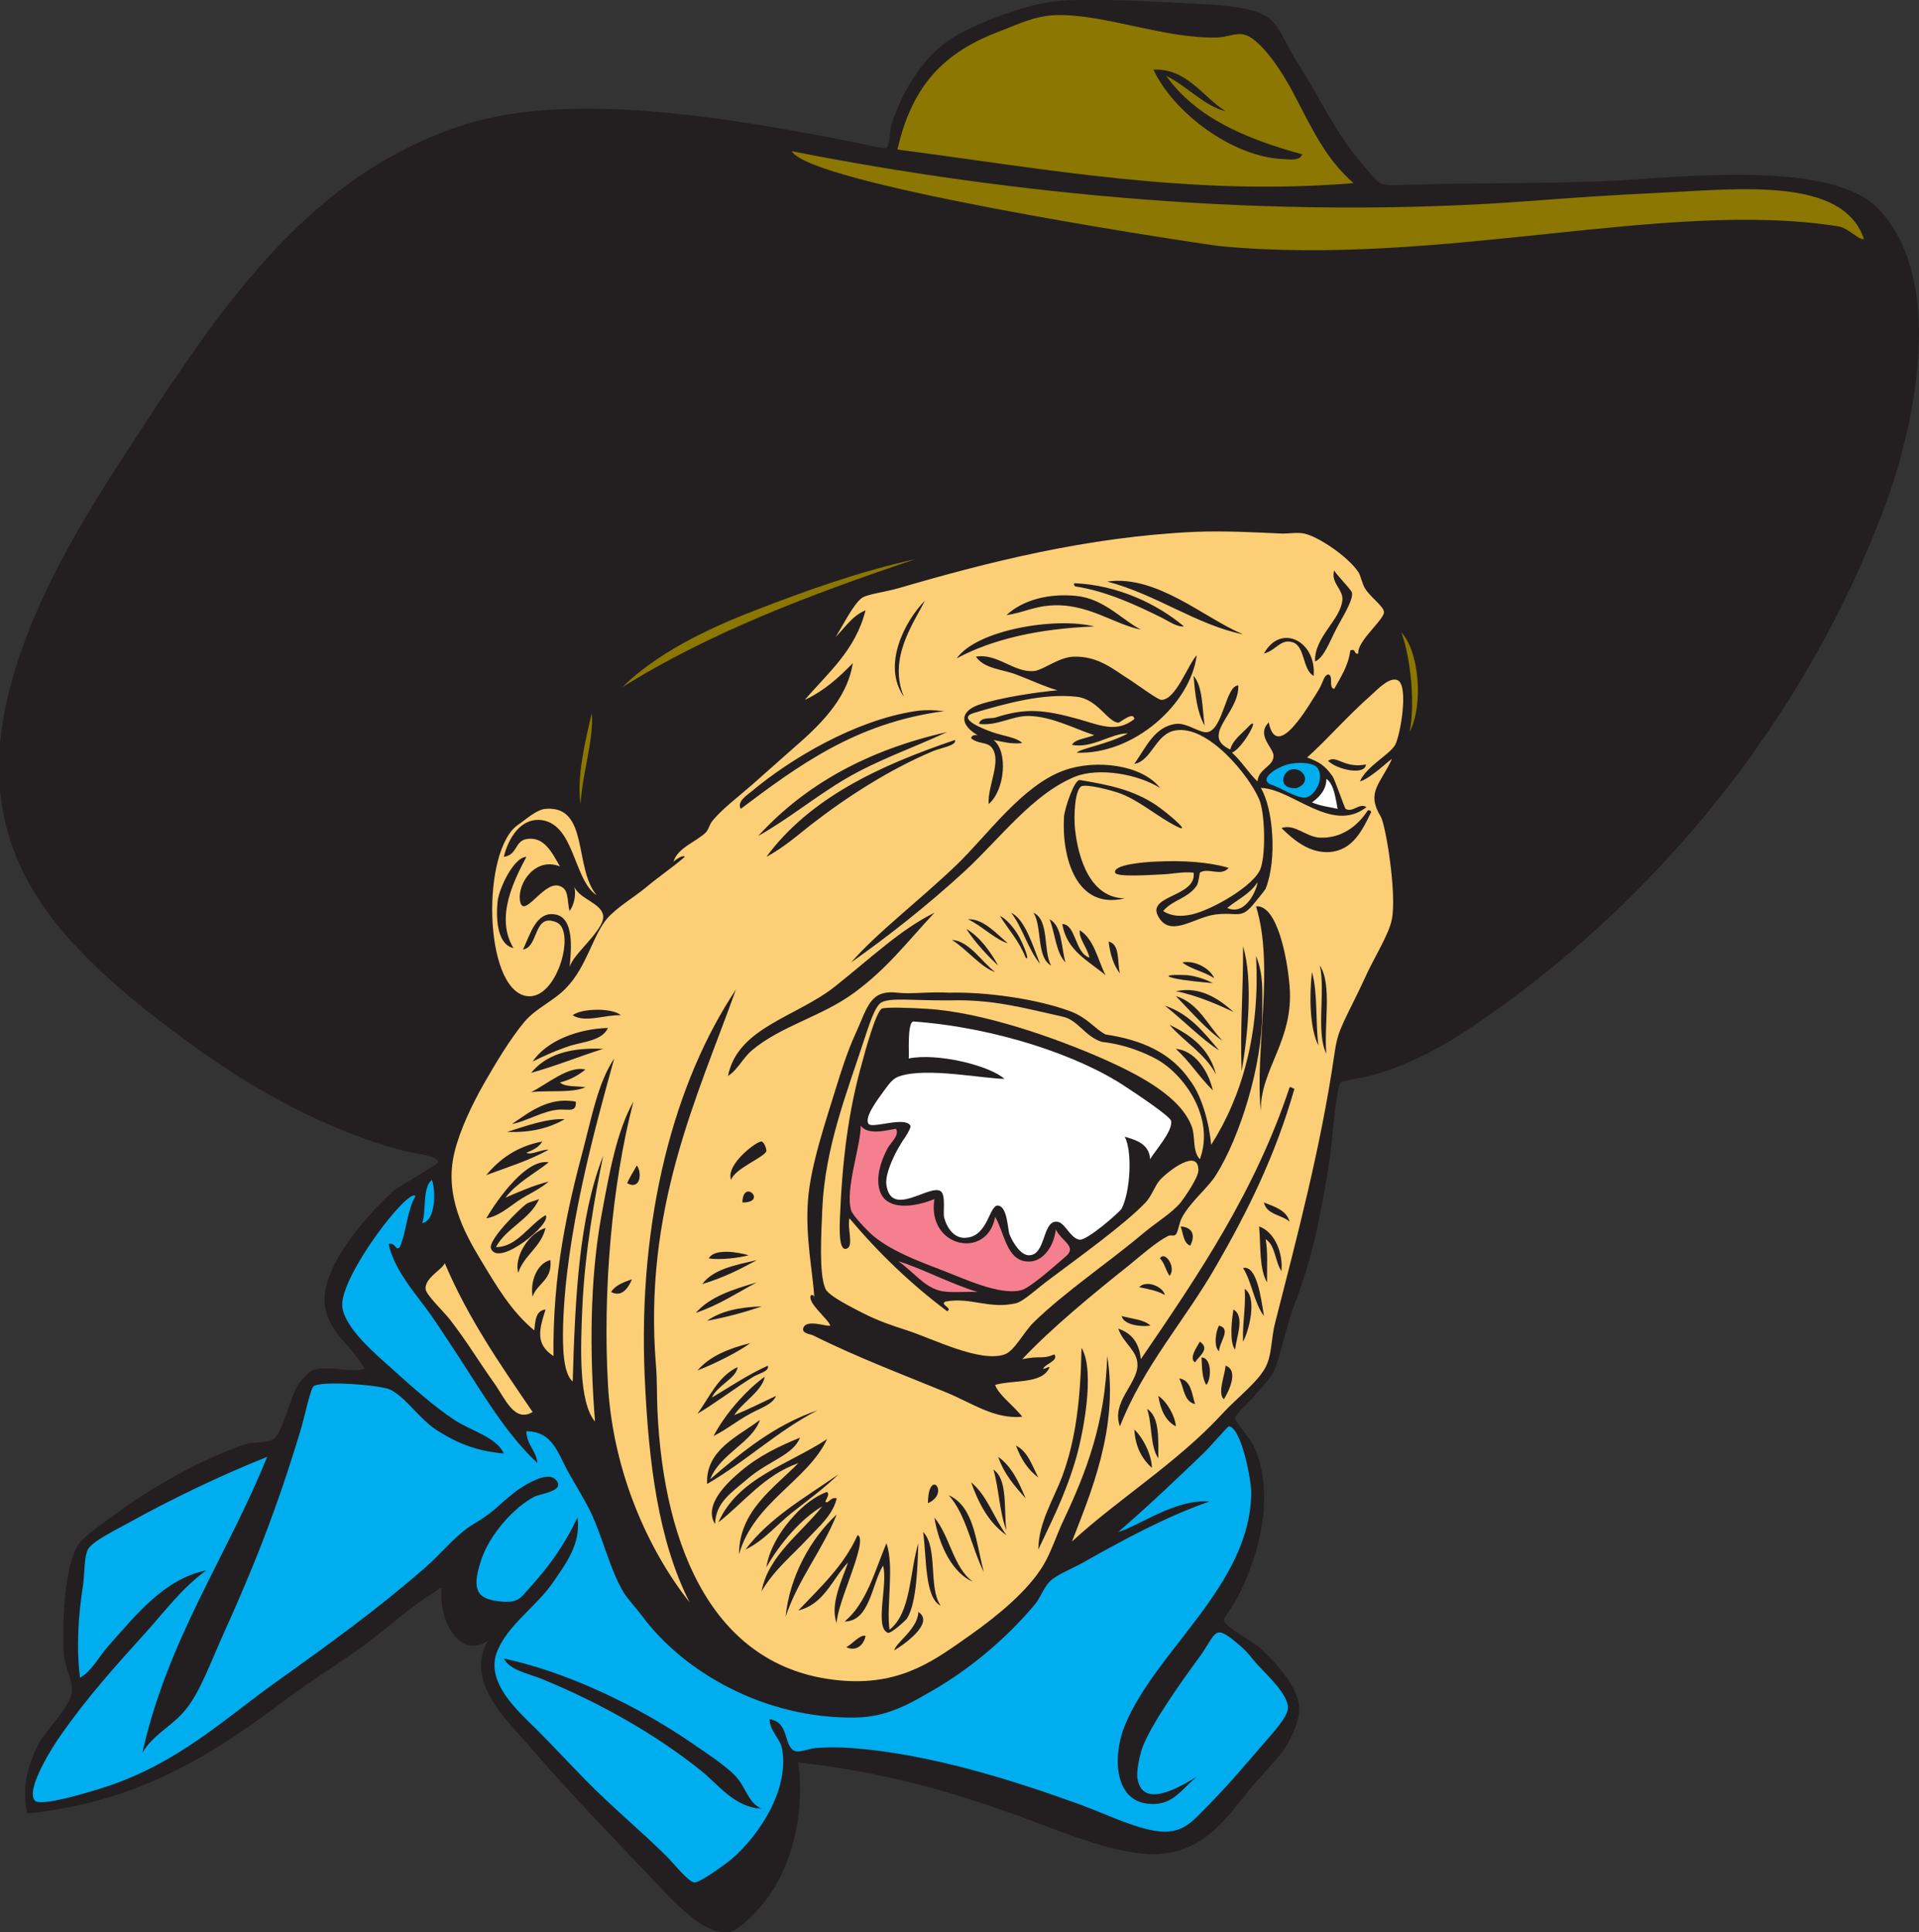
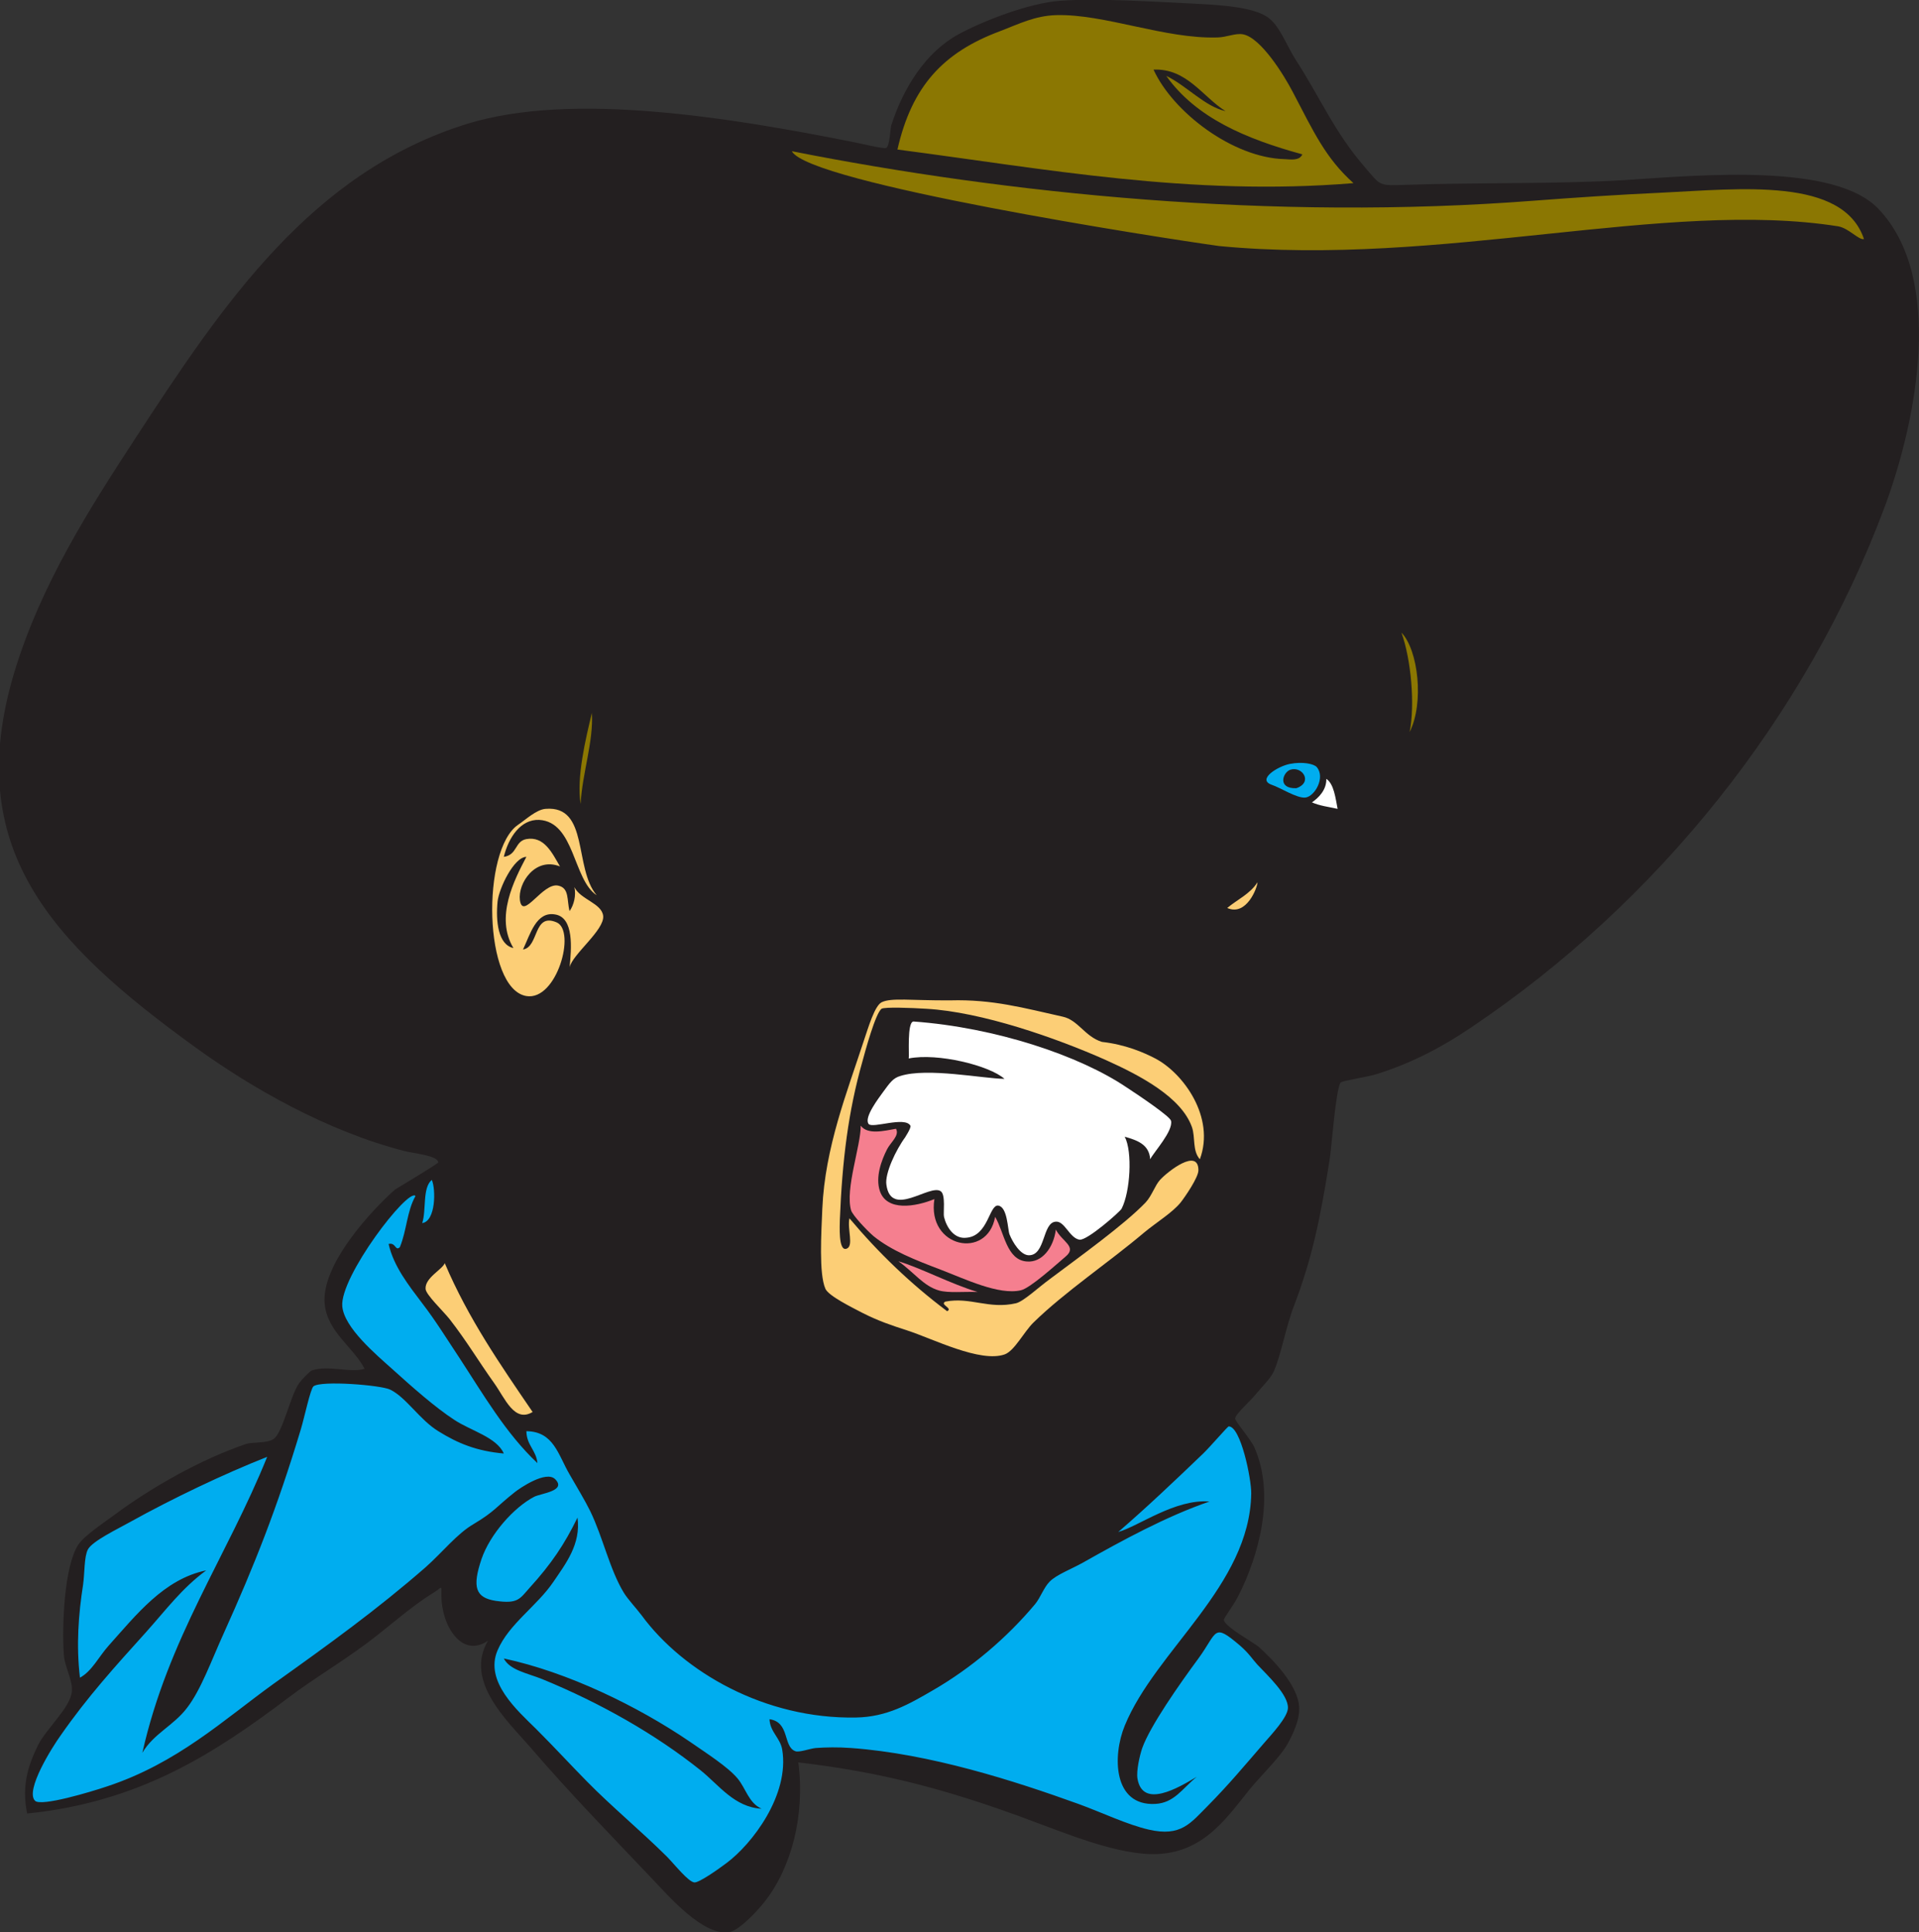
<svg xmlns="http://www.w3.org/2000/svg" viewBox="0 0 767.36 772.613" height="772.613" width="767.36" xml:space="preserve" id="svg2" version="1.1">
  <rect x="0" y="0" width="767.36" height="772.613" fill="#333333" stroke="none" />
  <defs id="defs6" />
  <g transform="matrix(1.333,0,0,-1.333,0,772.613)" id="g10">
    <g transform="scale(0.1)" id="g12">
      <path id="path14" style="fill:#231f20;fill-opacity:1;fill-rule:evenodd;stroke:none" d="M 2394.79,509.035 C 2415.66,350.637 2373.91,192.961 2293.98,91.438 2270.23,61.203 2216.95,5.039 2188.14,0 c -77.75,-13.68 -182.87,108.723 -230.39,158.398 -129.61,136.797 -245.52,254.883 -369.36,398.879 -66.96,77.039 -195.84,195.84 -124.56,316.805 -79.92,-54.727 -139.69,48.234 -139.69,133.918 0,36.72 2.89,25.92 -23.75,10.08 C 1233.43,977.043 1167.19,916.563 1103.83,869.043 1018.87,805.676 939.668,759.602 868.391,705.598 642.305,534.961 419.824,390.234 81.426,355.676 64.867,437.043 82.867,497.52 114.547,561.602 138.305,609.121 210.309,673.195 215.348,720 c 4.32,33.84 -21.602,76.32 -23.762,110.879 -6.477,88.555 1.441,267.841 43.199,331.201 18.723,28.08 79.199,67.68 110.16,90.72 109.442,81.36 259.2,166.32 393.844,211.68 17.277,5.75 61.918,1.44 81.359,14.4 28.079,18 49.676,128.16 77.04,167.76 7.921,10.8 33.121,36.72 38.16,38.16 51.117,17.28 115.202,-8.64 158.402,5.04 -33.12,64.08 -110.16,109.44 -119.52,192.24 -13.683,119.52 144,286.56 210.96,345.6 2.16,1.44 129.6,77.76 129.6,81.36 -1.45,20.88 -73.44,26.64 -100.81,33.84 -233.273,59.76 -459.351,189.36 -628.554,311.76 -432.723,313.2 -700.559,597.6 -542.875,1123.2 79.914,265.68 229.676,498.24 365.039,705.6 263.519,403.92 527.758,796.32 993.6,941.04 314.63,97.2 788.4,18.72 1152,-53.28 30.95,-5.76 98.64,-23.04 105.84,-18.72 10.08,6.48 12.24,61.92 14.4,66.96 36,112.32 102.96,219.6 201.59,273.6 69.85,38.16 210.96,94.32 306.72,100.8 116.64,7.92 276.49,-2.88 413.28,-9.36 68.4,-3.6 162.72,-10.08 205.92,-38.88 37.44,-24.48 56.17,-82.08 86.41,-129.6 72.71,-112.32 115.92,-216.72 206.64,-321.12 48.97,-56.88 40.31,-56.16 124.55,-53.28 215.29,7.2 466.56,2.16 658.09,14.4 231.83,15.12 627.12,51.12 758.16,-86.4 198.71,-208.08 115.92,-632.16 19.43,-892.8 -235.43,-631.44 -682.56,-1188.72 -1243.43,-1564.56 -77.75,-52.56 -171.37,-104.4 -282.97,-138.96 -22.31,-7.21 -101.51,-19.44 -105.84,-24.48 -15.12,-18 -27.35,-197.28 -33.83,-234.72 -27.36,-172.08 -51.11,-289.44 -105.12,-432 -28.08,-72.72 -38.89,-149.04 -62.64,-201.6 -9.37,-20.16 -36.01,-46.09 -57.61,-72 -9.36,-12.24 -56.88,-54.72 -57.6,-67.68 -0.72,-7.92 47.52,-63.36 57.6,-86.41 64.08,-144.71 12.97,-326.15 -48.23,-446.39 -14.41,-28.801 -43.92,-65.52 -43.2,-72.004 3.6,-20.879 92.87,-69.121 105.84,-81.355 39.59,-35.996 118.07,-114.485 120.24,-182.161 0.72,-38.886 -19.44,-79.199 -33.85,-105.839 -21.6,-40.321 -74.16,-89.286 -115.2,-138.965 -75.6,-93.594 -150.47,-208.797 -321.83,-192.235 -126.72,12.235 -274.32,79.922 -417.6,129.598 -198,69.121 -378.72,116.641 -614.16,143.996 v 0" />
      <path id="path16" style="fill:#8b7702;fill-opacity:1;fill-rule:evenodd;stroke:none" d="m 2375.35,5342.4 c 645.12,-127.44 1436.39,-209.52 2227.69,-148.32 123.82,9.36 251.99,18 378.71,23.76 240.48,11.52 547.2,47.52 609.84,-138.96 -15.84,-3.6 -45.36,32.4 -77.04,38.16 -518.41,82.08 -1191.59,-123.12 -1857.61,-59.04 -172.07,23.76 -1230.48,187.92 -1281.59,284.4 v 0" />
      <path id="path18" style="fill:#8b7702;fill-opacity:1;fill-rule:evenodd;stroke:none" d="m 1775.59,3657.6 c 5.04,-87.84 -28.8,-179.28 -33.84,-273.6 -12.96,79.2 15.12,195.84 33.84,273.6 v 0" />
      <path id="path20" style="fill:#00adef;fill-opacity:1;fill-rule:evenodd;stroke:none" d="m 3868.62,3504.24 c 39.61,7.92 73.46,0 81.37,-9.36 26.64,-30.96 -5.77,-87.84 -33.85,-91.44 -25.2,-2.88 -74.87,29.52 -100.78,38.16 -46.1,15.84 17.26,55.44 53.26,62.64 z m 20.17,-72.72 c 50.39,17.28 18.71,66.96 -18,55.44 -23.05,-7.92 -39.59,-57.6 18,-55.44 v 0" />
      <path id="path22" style="fill:#ffffff;fill-opacity:1;fill-rule:evenodd;stroke:none" d="m 3978.79,3459.6 c 23.03,-15.84 27.35,-57.6 33.83,-90 -26.64,5.76 -54.71,9.36 -77.03,19.44 20.16,13.68 43.91,37.44 43.2,70.56 v 0" />
      <path id="path24" style="fill:#fcce76;fill-opacity:1;fill-rule:evenodd;stroke:none" d="m 3599.34,2318.4 c -23.03,25.92 -12.95,65.52 -23.75,96.48 -31.68,89.28 -153.36,154.08 -259.2,201.6 -149.04,66.23 -371.52,144 -537.84,153.36 -45.36,2.87 -125.28,5.76 -133.92,0 -18,-12.24 -49.68,-128.88 -57.6,-158.4 -42.48,-149.76 -60.48,-295.92 -67.68,-475.2 0,-15.11 -5.04,-93.6 19.44,-86.4 23.76,7.2 2.16,59.04 9.35,91.44 87.13,-103.68 184.32,-197.28 293.05,-278.64 18.72,8.64 -23.76,20.16 -5.04,28.8 75.59,14.4 129.6,-23.76 211.67,-5.04 23.04,5.76 66.25,46.8 100.8,72 87.13,65.52 223.92,163.44 288.01,230.4 18.71,20.16 28.08,51.12 43.2,67.68 23.75,25.92 115.19,97.2 115.19,28.81 0,-21.61 -40.31,-79.93 -53.28,-96.49 -25.19,-30.96 -71.99,-59.04 -110.15,-90.72 -103.68,-87.85 -236.88,-177.12 -331.2,-269.28 -28.8,-28.08 -56.89,-84.96 -86.4,-95.76 -73.44,-25.92 -215.28,46.8 -293.04,72 -46.81,15.12 -85.68,28.08 -133.92,52.56 -31.68,16.56 -100.8,50.4 -110.88,72 -20.16,45.36 -12.24,169.2 -9.36,240.48 7.92,183.6 74.16,349.2 124.56,504 13.67,40.31 32.4,104.4 53.28,115.2 29.51,14.4 87.12,5.04 205.92,5.76 127.44,3.6 221.04,-23.04 337.68,-48.97 46.07,-10.07 66.23,-59.75 117.36,-75.59 70.55,-7.92 125.27,-31.68 159.84,-49.68 84.24,-43.92 180.71,-176.41 133.91,-302.4 v 0" />
-       <path id="path26" style="fill:#ffffff;fill-opacity:1;fill-rule:evenodd;stroke:none" d="m 3450.3,2318.4 c -2.87,44.64 -38.87,56.89 -76.31,67.67 23.75,-45.35 16.56,-165.59 -9.36,-215.99 -4.33,-8.64 -104.41,-97.2 -126.72,-92.88 -29.53,5.04 -43.92,56.16 -70.56,54 -41.04,-2.16 -30.24,-101.52 -81.37,-100.8 -24.47,0.73 -47.52,37.44 -57.6,62.64 -5.76,15.12 -5.76,82.08 -33.83,86.39 -27.36,3.61 -29.53,-91.43 -95.76,-96.47 -37.44,-4.32 -59.76,32.4 -66.96,62.64 -2.88,10.8 5.76,66.96 -10.08,77.04 -33.12,22.32 -149.04,-82.08 -162.72,19.44 -5.05,33.12 28.08,104.4 57.6,143.99 -6.48,-8.63 18,25.93 14.4,33.13 -16.56,28.8 -113.76,-9.36 -125.28,5.04 -15.12,19.44 30.96,78.47 43.2,95.76 20.16,27.36 29.52,41.76 51.84,48.24 81.36,25.92 247.67,-7.92 312.48,-8.64 -45.36,40.32 -200.88,78.48 -287.28,61.2 2.15,7.2 -5.76,110.16 14.4,110.88 247.68,-18 498.95,-102.96 638.64,-197.29 37.44,-24.47 131.76,-87.83 133.93,-100.8 6.46,-30.95 -51.14,-92.87 -62.66,-115.19 v 0" />
+       <path id="path26" style="fill:#ffffff;fill-opacity:1;fill-rule:evenodd;stroke:none" d="m 3450.3,2318.4 c -2.87,44.64 -38.87,56.89 -76.31,67.67 23.75,-45.35 16.56,-165.59 -9.36,-215.99 -4.33,-8.64 -104.41,-97.2 -126.72,-92.88 -29.53,5.04 -43.92,56.16 -70.56,54 -41.04,-2.16 -30.24,-101.52 -81.37,-100.8 -24.47,0.73 -47.52,37.44 -57.6,62.64 -5.76,15.12 -5.76,82.08 -33.83,86.39 -27.36,3.61 -29.53,-91.43 -95.76,-96.47 -37.44,-4.32 -59.76,32.4 -66.96,62.64 -2.88,10.8 5.76,66.96 -10.08,77.04 -33.12,22.32 -149.04,-82.08 -162.72,19.44 -5.05,33.12 28.08,104.4 57.6,143.99 -6.48,-8.63 18,25.93 14.4,33.13 -16.56,28.8 -113.76,-9.36 -125.28,5.04 -15.12,19.44 30.96,78.47 43.2,95.76 20.16,27.36 29.52,41.76 51.84,48.24 81.36,25.92 247.67,-7.92 312.48,-8.64 -45.36,40.32 -200.88,78.48 -287.28,61.2 2.15,7.2 -5.76,110.16 14.4,110.88 247.68,-18 498.95,-102.96 638.64,-197.29 37.44,-24.47 131.76,-87.83 133.93,-100.8 6.46,-30.95 -51.14,-92.87 -62.66,-115.19 " />
      <path id="path28" style="fill:#f57f8f;fill-opacity:1;fill-rule:evenodd;stroke:none" d="m 2581.99,2419.2 c 20.88,-28.07 69.12,-15.84 105.84,-9.36 11.52,-20.16 -16.56,-41.04 -26.64,-61.2 -16.56,-32.4 -36,-83.52 -21.6,-126 20.88,-60.48 105.12,-47.52 163.44,-23.76 -23.05,-146.17 159.12,-182.88 182.15,-53.28 27.36,-45.37 33.85,-130.31 95.76,-133.92 43.93,-3.6 79.2,39.6 86.41,95.76 17.99,-36 65.53,-51.12 28.79,-81.37 -26.62,-22.31 -105.12,-94.31 -133.91,-100.78 -66.25,-15.13 -167.05,33.83 -240.48,61.91 -75.6,28.8 -147.61,56.88 -201.6,100.8 -20.88,18 -62.65,62.64 -66.96,77.04 -18.72,63.36 29.52,195.12 28.8,254.16 v 0" />
      <path id="path30" style="fill:#00adef;fill-opacity:1;fill-rule:evenodd;stroke:none" d="m 1266.55,2126.88 c 12.96,39.6 0,105.83 28.8,129.6 12.24,-27.36 12.24,-123.84 -28.8,-129.6 v 0" />
      <path id="path32" style="fill:#f57f8f;fill-opacity:1;fill-rule:evenodd;stroke:none" d="m 2695.02,2012.4 c 65.53,-19.44 159.85,-69.12 237.6,-92.17 -42.48,1.45 -86.39,-3.59 -115.19,4.33 -46.8,12.96 -74.88,53.99 -122.41,87.84 v 0" />
      <path id="path34" style="fill:#fcce76;fill-opacity:1;fill-rule:evenodd;stroke:none" d="m 1334.23,2006.64 c 70.56,-166.32 167.76,-306 263.52,-446.41 -54.72,-33.11 -82.8,41.05 -115.2,86.41 -49.68,69.84 -81.36,124.56 -133.92,192.24 -20.16,25.2 -71.28,73.44 -72,90.72 -2.16,33.11 49.68,57.6 57.6,77.04 v 0" />
      <path id="path36" style="fill:#8b7702;fill-opacity:1;fill-rule:evenodd;stroke:none" d="m 4060.14,5246.64 c -488.87,-40.32 -929.51,43.92 -1367.99,100.8 43.2,190.08 137.52,291.6 307.44,354.96 59.75,23.04 105.12,46.08 167.76,48.24 145.43,4.32 326.87,-72 485.27,-66.96 27.36,0.72 54.01,13.68 76.33,9.36 53.28,-10.08 122.4,-121.68 149.04,-172.8 63.36,-120.96 98.64,-198.72 182.15,-273.6 z m -383.75,216 c -68.4,42.48 -115.92,128.88 -216,124.56 57.6,-126.72 237.6,-264.96 393.83,-268.56 16.57,-0.72 43.93,-5.76 52.56,14.4 -168.48,46.08 -318.96,109.44 -408.24,235.44 61.93,-30.24 115.92,-92.16 177.85,-105.84 v 0" />
-       <path id="path38" style="fill:#fcce76;fill-opacity:1;fill-rule:evenodd;stroke:none" d="m 3215.59,1171.44 c 54.71,141.12 141.12,341.27 105.84,556.56 -5.76,-200.16 -63.36,-349.2 -129.61,-489.6 -22.3,-46.08 -37.44,-97.2 -62.64,-138.97 -45.35,-74.87 -134.63,-149.028 -215.99,-206.625 -107.28,-75.606 -204.48,-150.489 -379.44,-138.965 -392.4,26.64 -542.89,399.6 -561.6,811.45 -2.17,51.11 -0.72,91.43 -4.32,133.91 -38.88,471.6 124.56,806.4 239.76,1128.24 -184.32,-276.48 -294.48,-686.16 -273.61,-1161.37 11.53,-259.19 41.04,-492.48 134.65,-676.793 -118.81,149.763 -229.68,384.483 -244.8,652.323 -15.84,277.2 10.8,599.04 76.32,849.6 -50.4,-88.56 -72.72,-216.72 -95.76,-340.56 -35.28,-192.24 -36,-413.28 -19.44,-619.2 -49.68,59.04 -43.2,221.76 -38.16,340.56 7.19,164.16 36.72,331.2 62.64,456.48 -72.72,-183.6 -84.24,-427.68 -91.44,-676.8 -29.52,25.2 -30.24,106.56 -28.81,167.75 7.93,273.61 92.17,581.05 153.37,801.37 -47.53,-71.28 -66.24,-169.92 -90.72,-263.52 -49.68,-186.48 -94.33,-381.6 -91.44,-629.28 -53.28,34.56 -44.64,76.32 -23.76,139.68 -29.52,-2.88 -30.97,-33.84 -33.84,-62.64 -68.4,56.16 -112.32,131.03 -163.44,216 -46.08,77.04 -107.28,188.64 -76.32,316.8 15.84,66.96 53.28,145.44 90.72,210.96 33.12,57.6 76.32,130.32 120.23,182.88 34.57,40.32 87.85,61.91 124.57,100.8 62.64,64.08 80.63,162 125.28,210.96 29.51,32.4 77.76,60.48 115.2,91.44 39.6,33.12 80.64,60.48 115.2,90.72 -5.05,7.2 -26.64,-7.92 -33.84,-14.4 12.95,41.76 64.8,57.6 95.76,86.4 9.36,8.64 11.52,23.76 19.44,33.84 27.36,35.28 79.2,74.16 120.24,110.16 40.32,36 82.08,72.72 119.52,105.84 80.64,69.84 165.6,149.04 182.88,259.2 -41.77,-43.2 -86.4,-83.52 -144,-110.16 69.11,80.64 151.92,148.32 182.16,268.56 -41.04,-16.56 -61.92,-53.28 -91.44,-81.36 10.8,10.8 54,102.24 82.08,119.52 17.28,10.8 67.68,16.56 110.16,28.8 261.35,76.32 565.2,154.08 887.76,168.48 83.51,3.6 182.87,-1.44 259.19,-5.04 18.74,-0.72 47.52,4.32 67.68,0 42.48,-8.64 131.06,-68.4 162.73,-115.2 7.2,-10.08 10.81,-33.12 19.44,-48.24 15.84,-26.64 57.6,-55.44 57.6,-72 0.72,-23.76 -80.64,-86.4 -77.04,-124.56 -14.41,-3.6 -5.76,16.56 -23.76,9.36 -6.49,-47.52 -28.81,-79.92 -48.25,-115.2 -18.71,2.16 -0.72,41.04 -18.71,43.2 -13.69,-4.32 -15.12,-25.92 -28.8,-47.52 -24.48,-37.44 -124.56,-218.88 -149.05,-96.48 -38.87,-38.88 15.12,-76.32 14.41,-100.8 -0.72,-32.4 -44.64,-36.72 -48.24,-76.32 -27.36,26.64 -47.52,60.48 -76.33,86.4 34.57,14.4 90.73,122.4 47.52,76.32 -17.28,-18.72 -46.79,-39.6 -52.55,-66.96 -92.88,42.48 28.08,109.44 23.76,192.24 -37.44,0 -44.64,-128.16 -90.72,-139.68 -23.04,-5.76 -62.63,28.8 -96.48,24.48 -62.64,-8.64 -87.13,-65.52 -124.57,-120.24 53.28,10.08 63.36,91.44 124.57,100.8 97.2,15.12 218.88,-134.64 249.84,-206.64 16.56,-37.44 20.88,-156.96 5.04,-205.92 -17.28,-53.28 -148.32,-126.72 -206.64,-139.68 -33.85,-7.2 -61.93,-5.76 -86.41,10.08 28.09,33.84 74.16,37.44 100.8,76.32 5.77,9.36 8.64,38.16 9.36,38.88 24.49,16.56 63.36,-12.96 86.41,14.4 -59.04,17.28 -133.93,23.04 -220.32,18.72 -35.29,-1.44 -127.44,-9.36 -120.25,-33.12 4.34,-13.68 100.8,-7.2 144,-5.04 31.68,1.44 59.05,8.64 91.45,5.04 10.08,-76.32 -154.81,-66.24 -100.8,-139.68 37.44,-51.84 106.56,7.2 167.75,14.4 66.97,7.92 74.88,-16.56 115.2,33.84 2.17,2.88 30.97,37.44 33.85,43.2 35.27,88.56 22.32,241.92 -14.4,302.4 94.32,-2.16 213.13,-138.96 316.8,-57.6 -20.88,14.4 -41.03,-18 -62.64,-5.04 -2.17,1.44 -32.4,87.12 -38.16,96.48 -25.19,35.28 -41.03,43.92 -77.03,57.6 64.06,57.6 117.34,120.96 192.22,187.2 15.84,13.68 56.88,59.04 81.37,43.2 30.24,-20.16 6.49,-162 -9.36,-192.24 -15.84,-29.52 -87.13,-64.8 -105.84,-110.16 33.11,9.36 95.04,70.56 95.77,66.96 -33.85,-74.16 -78.5,-98.64 -33.13,-172.8 14.4,-24.48 48.24,-228.96 33.13,-307.44 -8.65,-46.08 -54.01,-115.92 -81.37,-177.12 -19.44,-43.2 -41.03,-83.53 -62.64,-129.6 -16.56,-36.72 -21.6,-51.84 -28.81,-100.8 -40.31,-276.49 -111.6,-545.04 -177.11,-802.08 -11.52,-43.2 -10.07,-90.72 -24.49,-124.56 -19.43,-48.95 -89.28,-100.08 -133.9,-149.04 -134.65,-146.88 -313.21,-256.32 -451.45,-383.76 z m 811.45,2827.44 c -2.9,-61.2 -84.96,-112.32 -82.09,-187.2 26.64,11.52 42.48,56.88 62.63,95.76 16.56,32.4 51.84,86.4 48.25,110.16 -1.45,9.36 -51.84,59.04 -53.29,67.68 -11.52,-36 25.2,-56.16 24.5,-86.4 z m -705.61,52.56 c 146.87,-38.16 267.11,-129.6 407.52,-158.4 -118.09,49.68 -258.48,179.28 -407.52,158.4 z m -96.48,-5.04 c -5.77,-0.72 -2.88,-5.04 0,-9.36 95.03,-14.4 184.31,-56.88 254.88,-91.44 25.19,-12.24 49.69,-30.96 71.99,-28.8 -81.35,68.4 -199.43,123.84 -326.87,129.6 z m 5.03,-38.16 c -82.79,8.64 -161.27,-11.52 -210.95,-57.6 48.24,7.2 82.07,25.2 129.59,28.8 112.32,9.36 193.69,-56.88 273.61,-72 -53.28,26.64 -109.45,92.16 -192.25,100.8 z m -518.39,-302.4 c -48.96,115.92 30.96,223.2 62.64,288 -57.6,-58.32 -130.32,-192.24 -62.64,-288 z m 158.39,115.2 c 110.16,59.04 249.85,89.28 412.56,95.76 -115.19,28.8 -351.34,-9.36 -412.56,-95.76 z m 921.61,14.4 c 36.71,9.36 49.68,45.36 86.4,33.84 37.44,-12.24 28.79,-82.08 62.64,-100.8 9.36,102.96 -97.93,159.84 -149.04,66.96 z m -561.61,-297.36 c 170.65,-6.48 341.29,145.44 360,292.32 -26.64,-28.08 -61.91,-133.2 -105.84,-133.92 -9.35,-0.72 -66.95,41.76 -90.72,57.6 -53.28,33.12 -97.19,74.16 -172.79,72 -45.37,-1.44 -92.89,-41.76 -120.24,-43.2 -59.76,-4.32 -108.73,54 -172.81,43.2 25.2,-36.72 78.48,-37.44 120.24,-53.28 42.48,-15.84 83.53,-36 124.57,-47.52 -56.88,-5.04 -172.09,-21.6 -235.45,-43.2 -59.75,-20.88 -56.87,-61.2 -4.32,-91.44 -11.52,1.44 -17.99,-1.44 -19.43,-9.36 22.32,-18.72 48.24,-9.36 62.63,-28.8 29.52,-40.32 -13.67,-113.76 -10.07,-168.48 48.96,41.04 59.04,158.4 14.39,192.24 27.36,-5.04 51.13,-12.96 86.41,-9.36 -16.57,17.28 -56.16,20.88 -90.73,33.12 -30.23,10.8 -107.99,41.76 -53.28,57.6 92.17,27.36 206.64,59.76 307.44,48.24 63.36,-7.2 92.9,-76.32 125.28,-77.76 4.33,0 46.09,36 47.52,10.8 -53.26,-41.76 -100.08,-19.44 -167.76,0 -104.39,28.8 -159.12,33.84 -249.84,4.32 -10.8,-3.6 -44.63,2.88 -48.24,-18.72 54,-7.2 98.65,24.48 149.04,23.76 69.84,-1.44 136.8,-38.16 196.56,-57.6 -27.36,-10.8 -56.15,-11.52 -66.95,-28.8 59.04,-12.96 120.23,36 167.75,33.84 -60.46,-32.4 -143.28,-45.36 -153.36,-57.6 z m 383.77,81.36 c -7.93,52.56 -5.04,115.92 -33.12,149.04 4.32,-56.88 10.8,-110.88 33.12,-149.04 z m -868.32,43.2 c -180,-27.36 -373.68,-142.56 -489.6,-239.76 -13.68,-11.52 -46.08,-30.96 -33.84,-53.28 172.08,128.88 344.16,257.76 609.84,293.04 -29.53,3.6 -59.76,4.32 -86.4,0 z m -470.88,-374.4 c 92.16,51.84 172.08,118.8 264.24,172.8 95.04,55.44 196.56,90 302.4,138.96 -239.04,-54 -426.96,-158.4 -566.64,-311.76 z m 24.48,-62.64 c 47.52,25.2 90.72,61.92 133.92,96.48 108.71,84.24 235.44,165.6 365.04,220.32 27.36,11.52 71.99,16.56 66.96,33.84 -228.24,-77.04 -436.32,-174.96 -565.92,-350.64 z m 1684.8,288 c 29.51,-28.08 111.6,-43.92 113.75,-10.8 -66.23,-12.96 -87.11,29.52 -113.75,10.8 z m -792.01,-28.8 c -125.27,-44.64 -231.11,-195.84 -321.84,-282.96 -116.64,-111.6 -236.87,-201.6 -316.79,-293.04 108,76.32 225.36,167.76 340.56,273.6 107.99,100.08 204.48,231.84 331.2,283.68 71.99,28.8 190.07,7.2 254.88,-33.84 -54.01,69.84 -192.97,87.12 -288.01,52.56 z m 33.13,-177.12 c -4.32,41.76 -0.73,119.52 19.43,129.6 16.56,7.2 87.13,-11.52 110.17,-19.44 51.84,-17.28 105.84,-61.2 149.03,-86.4 95.04,-56.16 5.76,20.88 -33.83,48.24 -68.4,46.08 -138.96,61.2 -230.41,76.32 -16.56,2.88 -46.07,-87.12 -47.52,-110.16 -7.19,-122.4 36.72,-280.08 182.17,-244.8 -102.25,1.44 -138.97,116.64 -149.04,206.64 z m 734.39,-24.48 c -42.48,2.16 -74.88,42.48 -115.2,28.8 38.17,-37.44 84.24,-75.6 144.01,-72 70.56,5.04 99.35,66.96 125.27,120.24 -1.44,3.6 -4.31,5.76 -10.08,5.04 -29.51,-46.08 -78.47,-84.96 -144,-82.08 z m -177.11,-820.8 c -2.17,126.72 99.36,210.96 86.39,374.4 -7.19,89.28 -38.15,245.52 -100.8,240.48 56.17,-180.72 -4.32,-432.72 14.41,-614.88 z m -662.4,442.08 c -21.6,55.44 -45.37,133.92 -86.41,153.36 34.57,-45.36 50.41,-109.44 86.41,-153.36 z m -864,-259.19 c 87.12,73.43 210.24,101.51 306.72,172.79 98.64,72 158.4,151.92 240.48,239.76 -100.8,-49.68 -185.76,-131.76 -298.08,-221.04 -114.48,-91.44 -292.32,-122.41 -321.12,-268.56 29.51,18.72 43.92,53.28 72,77.05 z m 897.13,254.15 c -24.5,46.08 -4.34,136.08 -52.57,158.4 26.65,-43.92 7.91,-132.48 52.57,-158.4 z m -76.33,23.76 c 15.11,-12.96 -8.64,43.2 -19.44,62.64 -15.12,27.36 -39.61,54.72 -57.6,62.64 25.92,-41.76 58.32,-76.32 77.04,-125.28 z m -53.29,43.2 c -33.12,27.36 -72.71,74.16 -119.51,72 41.04,-19.44 84.24,-62.64 119.51,-72 z m 172.8,-57.6 c -12.95,46.08 -9.36,108.72 -47.52,129.6 16.56,-42.48 18.73,-99.36 47.52,-129.6 z m 120.25,-38.16 c -23.77,46.8 -33.85,107.28 -77.05,134.64 -4.32,-23.76 23.05,-53.28 28.81,-82.08 -43.93,13.68 -40.33,100.08 -81.37,100.8 12.97,-80.64 78.48,-110.16 129.61,-153.36 z m -321.84,28.8 c -25.21,43.92 -53.28,84.24 -95.76,110.16 25.2,-40.32 69.83,-87.12 95.76,-110.16 z m -9.37,-19.44 c -41.04,30.96 -77.03,92.88 -129.59,96.48 44.63,-28.08 87.11,-82.8 129.59,-96.48 z m 374.41,-4.32 c -8.65,33.84 1.43,87.12 -33.84,95.76 4.31,-38.88 15.11,-71.28 33.84,-95.76 z m 365.04,-293.04 c 17.99,100.07 35.28,272.88 4.32,374.4 0.72,-137.52 -9.36,-241.92 -4.32,-374.4 z M 2432.95,1910.88 c -13.68,-22.33 52.56,-72 57.6,-91.45 -7.21,-5.04 -74.89,22.33 -81.37,-9.35 -2.87,-14.4 23.05,-16.56 28.81,-19.44 135.35,-67.68 277.92,-120.96 403.2,-172.8 79.2,-33.12 141.84,-79.2 225.36,-72 -23.77,31.68 -71.29,65.52 -81.37,95.76 56.89,15.84 142.56,1.44 163.44,53.28 -9.36,0.72 -10.8,-5.76 -19.44,-5.04 7.21,15.84 46.8,23.75 33.85,43.2 -37.44,-15.84 -39.61,-2.88 -96.48,-14.4 88.55,94.32 215.99,198.72 321.83,282.96 36,29.53 79.92,68.4 115.2,86.4 9.38,5.04 18.01,-2.16 23.77,5.04 7.2,7.92 9.36,35.28 19.43,52.56 25.92,46.8 77.05,87.11 100.8,125.28 72.72,115.19 138.97,330.48 138.97,489.6 0,61.92 4.31,110.88 -18.73,167.76 12.97,-233.28 -43.19,-423.36 -134.63,-566.64 -5.76,65.52 -28.09,146.88 -62.64,192.24 -57.59,84.96 -145.45,122.4 -254.16,138.96 -33.12,17.28 -54,50.4 -106.56,69.84 -101.53,37.44 -253.44,58.32 -363.6,55.44 -57.6,3.6 -114.48,-5.04 -154.08,0 -82.8,9.36 -89.28,-43.2 -124.56,-120.24 -27.36,-59.76 -44.64,-117.36 -57.61,-158.41 -32.39,-105.84 -78.47,-238.3 -86.39,-345.59 -7.93,-110.16 14.4,-211.68 19.44,-293.04 -0.73,5.76 -1.44,11.52 -10.08,10.08 z m 1209.59,950.4 c -12.95,30.96 -59.76,54.72 -95.76,47.52 26.64,-20.88 67.68,-28.08 95.76,-47.52 z m 336.25,-226.08 c -7.92,87.12 18,207.36 -19.45,264.24 17.29,-77.04 -12.22,-201.6 19.45,-264.24 z m -23.76,24.48 c -9.36,70.55 -1.45,158.4 -19.44,220.32 -7.93,-70.57 -7.21,-168.48 19.44,-220.32 z m -393.83,210.96 c -20.18,1.44 -87.13,2.16 -38.17,-9.36 25.92,-6.48 96.49,-12.96 115.2,-14.4 -15.12,7.92 -46.08,20.87 -77.03,23.76 z m 138.94,-110.16 c -39.59,35.28 -97.18,78.48 -172.79,61.92 63.36,-11.52 132.48,-43.2 172.79,-61.92 z m -33.1,-86.4 c -44.65,46.08 -70.57,112.32 -139.69,133.92 43.2,-44.64 96.48,-105.12 139.69,-133.92 z m -10.1,-28.79 c -45.35,53.26 -88.56,109.43 -162.72,133.91 53.28,-41.76 113.77,-103.68 162.72,-133.91 z M 1717.99,2750.4 c 36.72,-23.76 97.92,2.16 144,0 -24.49,23.04 -118.8,20.88 -144,0 z m 1929.59,-177.12 c -19.43,76.32 -74.16,117.36 -138.96,148.32 43.92,-51.12 105.84,-85.68 138.96,-148.32 z m -2049.83,38.16 c 34.55,17.28 72.72,34.56 115.2,48.24 39.6,11.52 93.6,15.12 110.88,52.56 -87.84,-2.16 -183.6,-37.44 -226.08,-100.8 z m 2040.48,-86.4 c -13.68,61.2 -56.16,120.25 -110.88,124.56 41.03,-37.44 71.27,-85.68 110.88,-124.56 z m -2044.8,52.56 c 74.87,20.88 143.28,48.96 216,72 -101.52,5.04 -172.8,-18.72 -216,-72 z m 0,-57.6 c 53.28,5.76 121.68,-3.6 162.72,14.39 -26.64,4.33 -60.49,0 -76.33,14.41 30.97,7.92 55.45,21.6 76.33,38.88 -51.13,12.24 -115.2,-44.64 -162.72,-67.68 z m 1828.8,-801.36 c -4.32,48.24 -27.36,78.48 -67.68,91.44 15.84,-45.36 59.03,-65.52 57.6,-110.88 -1.44,-55.44 -79.19,-110.16 -52.56,-182.16 69.83,180 195.84,318.96 287.99,480.24 93.62,162 177.85,330.47 235.45,532.8 -6.48,0 -7.21,5.76 -14.41,4.31 -105.12,-316.07 -275.74,-565.91 -446.39,-815.75 z m -1886.41,705.6 c 38.89,5.76 96.48,41.76 144,43.2 28.09,0.72 49.69,-7.92 47.53,23.76 -82.8,15.84 -141.84,-33.84 -191.53,-66.96 z m -14.39,-23.76 c 72.71,-2.88 127.44,12.23 172.8,38.16 -54.72,2.88 -121.68,-22.32 -172.8,-38.16 z m 105.12,-28.8 c -74.89,-14.4 -127.44,-51.84 -167.76,-100.8 64.08,23.76 131.03,44.64 187.2,76.32 -23.04,0.72 -52.56,-17.28 -66.96,-9.36 18.72,7.92 38.16,16.55 47.52,33.84 z m 672.48,-28.8 c 0.72,3.6 -5.05,25.92 -14.4,28.8 -12.24,2.88 -108.72,-68.4 -91.44,-115.2 9.36,33.12 100.79,68.4 105.84,86.4 z m -840.24,-201.6 c 38.16,6.47 66.96,33.11 95.76,52.56 30.24,20.16 62.64,33.12 91.44,57.6 -45.36,-10.8 -101.52,-36 -129.6,-48.24 33.84,44.64 85.68,71.28 129.6,105.84 -65.52,12.24 -151.2,-106.56 -187.2,-167.76 z m 422.64,105.12 c 42.48,-22.32 43.92,36 28.8,53.28 -9.37,-18 -20.88,-33.84 -28.8,-53.28 z m 345.6,-57.6 c 77.04,-0.72 2.15,74.16 0,0 z m -672.48,-210.96 c 18,54 68.4,76.32 82.08,134.64 -51.12,-15.84 -95.04,-87.12 -82.08,-134.64 z m 24.48,206.64 c -15.84,-10.8 -117.37,-108.72 -105.84,-134.64 23.76,-56.16 185.04,77.76 163.44,100.8 -49.68,-28.8 -86.4,-96.48 -149.04,-95.76 32.39,59.04 100.8,81.36 129.6,144 -10.8,-5.04 -28.08,-7.92 -38.16,-14.4 z m 2289.59,-53.28 c -10.08,35.28 -45.35,44.64 -77.03,57.6 7.91,-36.72 53.28,-36.72 77.03,-57.6 z m -298.07,-72 c 15.84,30.96 7.19,55.44 -28.81,57.6 7.93,-20.88 7.93,-49.68 28.81,-57.6 z m 230.39,-110.16 c -0.72,43.92 2.89,92.16 -4.31,129.6 29.51,-18 28.08,-67.68 47.51,-95.76 5.04,53.28 -19.43,117.35 -66.95,133.92 5.04,-59.05 0,-128.16 23.75,-167.76 z m -1674.71,72 c 33.84,-5.75 94.32,2.16 119.52,9.36 -30.96,9.36 -102.96,21.6 -119.52,-9.36 z m 1353.6,0 c 13.67,-13.68 17.28,-36.72 28.79,-52.56 20.9,25.91 -14.4,77.04 -28.79,52.56 z m -1882.08,-115.2 c 12.96,41.04 59.75,48.96 53.28,110.16 -41.05,-10.08 -61.21,-66.24 -53.28,-110.16 z m 509.04,38.16 c 60.48,18 113.03,43.92 163.44,72 -63.36,-15.12 -130.32,-26.64 -163.44,-72 z m 1622.16,48.24 c 26.64,-42.48 33.12,-105.12 62.64,-144 -8.63,54.72 -21.61,153.36 -62.64,144 z m -1895.76,-72.01 c 33.84,-17.99 53.27,15.84 62.63,38.17 -24.47,-8.64 -49.67,-17.27 -62.63,-38.17 z m 254.16,-62.63 c 68.4,23.04 123.12,59.76 182.88,91.44 -70.56,-20.88 -140.41,-42.48 -182.88,-91.44 z m 1329.84,77.04 c 28.07,-5.76 56.88,-10.8 77.03,-23.76 -4.31,25.19 -55.43,46.8 -77.03,23.76 z m 311.76,-163.44 c 17.28,30.96 43.93,132.48 5.04,158.4 3.59,-57.6 -7.21,-101.52 -5.04,-158.4 z m -1607.76,62.64 c 58.32,10.8 112.32,25.2 163.44,43.2 -66.96,-2.16 -123.12,-14.4 -163.44,-43.2 z m 1583.99,-86.4 c 3.61,37.44 30.25,100.08 -5.04,120.24 -5.04,-28.8 -12.95,-99.36 5.04,-120.24 z m -254.16,71.99 c -19.43,18.73 -56.88,20.17 -86.39,28.81 6.47,-28.08 61.92,-33.12 86.39,-28.81 z m 205.92,-77.03 c 0.72,28.08 38.16,66.96 0,77.03 -9.36,-15.11 -17.27,-63.36 0,-77.03 z m -71.99,-33.12 c 11.52,18.72 46.79,40.32 14.39,61.92 -7.91,-14.4 -33.83,-50.4 -14.39,-61.92 z M 2092.39,1684.8 c 55.44,21.6 123.12,56.16 158.4,82.08 -64.08,-15.84 -121.68,-38.88 -158.4,-82.08 z M 3186.78,1368 c -26.64,-71.28 -71.27,-138.96 -71.99,-220.32 33.12,71.28 77.03,154.08 110.16,263.52 23.04,74.87 61.91,271.44 19.43,341.28 -2.87,-154.08 -17.27,-275.76 -57.6,-384.48 z m 432.01,273.6 c 15.84,17.28 16.57,82.08 -14.41,82.08 1.44,-30.24 1.44,-62.64 14.41,-82.08 z m -1483.2,-38.16 c 15.84,36.72 73.44,57.6 77.04,91.44 -59.04,-28.08 -83.52,-89.28 -120.24,-139.68 45.36,25.93 115.2,78.48 167.76,110.87 17.28,10.09 48.96,16.57 43.19,33.13 -60.47,-27.36 -112.31,-62.64 -167.75,-95.76 z m 1535.76,-5.04 c 12.95,20.15 46.8,86.4 5.04,100.8 -1.44,-28.07 -25.19,-82.08 -5.04,-100.8 z M 2140.63,1488.24 c 41.76,20.88 68.4,44.64 110.16,66.96 30.96,17.28 66.96,27.36 77.04,53.28 -41.76,-19.44 -82.08,-40.32 -125.28,-57.6 25.92,39.6 84.24,72.71 91.43,115.19 -61.91,-45.35 -122.39,-118.07 -153.35,-177.83 z M 3584.95,1584 c -10.08,31.68 -11.53,71.29 -47.52,77.04 14.39,-27.36 13.67,-69.84 47.52,-77.04 z m -57.6,-66.96 c -1.45,28.08 -25.2,73.44 -52.56,91.44 6.48,-41.76 21.6,-74.89 52.56,-91.44 z m -52.56,-95.76 c 0,60.48 3.59,125.28 -33.85,148.32 15.84,-44.64 8.65,-113.04 33.85,-148.32 z m -1344.24,-62.64 c 29.52,76.32 126.72,110.16 149.04,177.84 -64.8,-49.68 -163.44,-89.28 -158.4,-192.24 116.64,67.67 210.24,158.4 331.2,221.05 -131.04,-45.37 -226.8,-125.29 -321.84,-206.65 z m 1324.79,33.84 c 0,37.44 -25.2,89.28 -52.56,115.2 2.89,-53.29 23.77,-88.56 52.56,-115.2 z M 2221.99,1382.4 c -38.16,-32.4 -113.04,-100.08 -77.04,-158.4 2.16,64.8 47.51,92.88 96.48,134.64 62.64,54.72 138.24,72 158.39,124.56 -59.75,-24.48 -121.68,-53.28 -177.83,-100.8 z m -5.04,-249.12 c 43.91,156.24 205.2,220.31 264.24,345.6 -115.92,-76.32 -267.85,-116.64 -326.17,-249.84 77.77,61.19 136.81,141.12 239.77,177.84 -72.72,-74.88 -177.84,-142.56 -177.84,-273.6 z m 897.84,230.4 c -18.73,35.28 -30.96,77.76 -66.97,95.75 14.41,-40.31 36.01,-72.71 66.97,-95.75 z m -38.16,-62.64 c -20.16,48.96 -41.76,95.76 -82.08,124.56 17.27,-51.84 49.67,-87.85 82.08,-124.56 z m -163.44,48.24 c 23.04,-64.8 54,-122.4 105.84,-158.4 -37.44,51.12 -57.6,118.8 -105.84,158.4 z m 105.84,-144.01 c -8.64,64.81 5.04,151.93 -38.89,182.17 16.57,-56.88 18.01,-128.89 38.89,-182.17 z m -633.6,47.53 c -41.04,-43.2 -77.76,-101.52 -86.4,-158.41 41.04,72.73 105.84,146.89 167.76,182.89 -62.65,-79.92 -162.72,-148.32 -182.16,-254.88 37.44,64.08 91.44,107.28 138.96,158.4 31.68,34.56 74.88,69.84 86.39,120.24 -17.99,6.48 -27.35,-20.16 -33.83,-9.36 3.6,10.08 12.96,20.88 5.04,28.8 -34.56,-11.52 -71.28,-41.05 -95.76,-67.68 z m -10.08,5.04 c 48.24,38.16 96.48,72.72 139.67,115.2 -99.36,-69.12 -206.63,-129.6 -278.63,-225.36 54.72,25.91 93.59,74.16 138.96,110.16 z m 408.24,28.8 c 68.4,30.24 1.43,108.72 0,0 z M 2951.35,1080 c -23.77,87.84 -28.08,195.84 -105.12,230.4 52.56,-59.04 67.68,-155.52 105.12,-230.4 z M 2356.63,946.074 c 38.88,114.486 109.44,197.286 153.35,306.726 -77.75,-72 -141.11,-185.05 -153.35,-306.726 z m 561.6,105.126 c -59.05,43.19 -68.41,136.8 -115.2,192.24 13.68,-85.69 56.15,-167.76 115.2,-192.24 z m -96.48,-72.001 c -37.44,53.281 -7.2,174.961 -52.57,221.031 10.8,-77.03 4.33,-197.27 52.57,-221.031 z m -311.77,-52.558 c -0.71,57.597 97.21,251.279 62.65,264.239 -41.76,-92.88 -112.32,-156.96 -177.84,-226.083 78.48,19.441 101.52,94.323 149.04,144.003 -16.56,-49.68 -55.44,-125.995 -33.85,-182.159 z m 23.77,5.039 c 75.6,0.722 80.64,110.88 115.2,167.75 15.84,-53.99 -26.65,-185.035 14.39,-201.586 9.37,-3.606 55.45,38.875 57.61,43.191 30.24,48.242 31.68,167.765 33.84,225.365 -26.65,-88.56 -21.6,-208.802 -86.4,-259.201 -10.09,69.121 15.12,191.521 -9.36,259.201 -35.28,-84.96 -59.76,-180.002 -125.28,-234.72 z m 221.04,28.8 c -0.72,-50.402 -69.13,-93.605 -72,-115.207 22.32,12.969 123.84,81.368 72,115.207 z m -216,-105.839 c 30.24,-14.407 53.28,7.918 57.6,33.836 -16.57,5.039 -39.6,-24.481 -57.6,-33.836 v 0" />
-       <path id="path40" style="fill:#8b7702;fill-opacity:1;fill-rule:evenodd;stroke:none" d="m 2745.43,4118.4 c -315.36,-105.84 -619.92,-221.76 -878.4,-383.76 100.08,98.64 246.24,172.08 398.16,230.4 150.47,58.32 314.63,117.36 480.24,153.36 v 0" />
      <path id="path42" style="fill:#8b7702;fill-opacity:1;fill-rule:evenodd;stroke:none" d="m 4204.14,3898.08 c 50.41,-51.84 68.4,-210.96 24.48,-298.08 16.56,82.08 4.34,218.16 -24.48,298.08 v 0" />
      <path id="path44" style="fill:#fcce76;fill-opacity:1;fill-rule:evenodd;stroke:none" d="m 1789.98,3110.4 c -71.27,46.08 -65.51,220.32 -172.79,226.08 -54.73,2.16 -91.44,-51.84 -105.84,-110.88 41.04,5.76 32.4,46.8 67.68,53.28 53.27,9.36 77.04,-41.04 100.79,-82.08 -74.16,29.52 -126.71,-50.4 -120.23,-100.8 8.64,-62.64 68.4,54 115.2,43.2 33.84,-7.2 25.19,-43.92 33.84,-76.32 12.96,18 20.16,47.52 14.4,72 18,-37.44 82.08,-48.24 86.4,-86.4 4.32,-42.48 -91.44,-114.48 -100.8,-154.07 5.76,56.15 13.67,149.03 -43.2,158.39 -56.88,10.08 -74.88,-59.76 -96.48,-105.12 48.24,7.2 30.23,111.6 100.8,81.36 59.04,-25.2 0.72,-236.16 -90.72,-221.04 -128.88,21.6 -135.36,439.2 -24.48,514.08 20.88,13.68 54,45.36 82.08,47.52 131.03,10.8 84.23,-177.84 153.35,-259.2 z m -297.35,-18.72 c -5.76,-59.04 1.44,-129.6 47.52,-139.68 -55.44,92.16 2.15,203.76 38.88,273.6 -37.44,-0.72 -82.08,-94.32 -86.4,-133.92 v 0" />
      <path id="path46" style="fill:#fcce76;fill-opacity:1;fill-rule:evenodd;stroke:none" d="m 3681.43,3072.24 c 30.23,25.2 69.12,42.48 90.72,77.04 0,-15.84 -33.12,-102.96 -90.72,-77.04 v 0" />
      <path id="path48" style="fill:#00adef;fill-opacity:1;fill-rule:evenodd;stroke:none" d="m 3589.98,465.84 c -54,-32.402 -162.71,-97.195 -177.83,-5.039 -3.61,23.039 6.47,68.398 14.4,91.437 23.75,66.239 111.6,191.524 168.47,268.563 58.32,79.922 43.21,108 124.57,38.879 28.07,-24.485 36.72,-40.325 52.56,-57.598 30.24,-32.402 92.15,-89.277 91.43,-129.602 -0.7,-28.085 -48.95,-79.199 -71.99,-105.839 -59.77,-69.121 -106.57,-125.282 -167.76,-187.207 -52.56,-52.559 -80.64,-94.317 -177.85,-71.993 -65.51,15.118 -139.67,51.114 -210.96,77.043 -193.67,69.832 -444.95,150.477 -681.83,167.754 -39.6,2.879 -76.32,2.157 -105.84,0 -17.28,-1.437 -51.12,-14.394 -61.92,-9.355 -36.72,13.68 -15.84,87.117 -77.04,95.762 1.43,-38.165 32.4,-56.165 38.16,-91.446 22.32,-135.363 -90,-282.961 -167.76,-340.558 -28.81,-21.602 -82.8,-59.043 -95.76,-57.606 -18.01,1.445 -58.32,52.567 -82.08,77.039 -79.2,78.489 -167.04,151.203 -239.76,225.364 -51.84,52.558 -95.04,100.078 -153.36,158.398 -54.72,54.004 -155.53,141.844 -115.2,235.437 33.83,79.211 118.8,133.204 167.76,205.927 36,53.28 82.8,112.32 72,192.24 -38.88,-79.92 -78.48,-138.96 -144,-210.96 -29.52,-33.125 -34.56,-48.242 -100.8,-38.886 -61.93,9.366 -71.28,41.766 -43.2,125.286 25.2,74.16 97.2,155.51 158.4,187.19 20.16,10.09 97.92,17.29 62.64,52.57 -27.36,27.36 -106.56,-27.36 -120.24,-38.16 -57.6,-45.36 -60.48,-58.32 -124.56,-96.48 -49.68,-28.8 -93.6,-84.96 -144,-129.61 C 1130.47,966.965 988.629,864.719 820.148,744.484 c -150.48,-108.722 -288,-237.609 -498.96,-307.441 -48.961,-16.563 -198,-61.203 -216,-43.203 -30.957,30.957 52.558,162.723 77.039,196.562 81.363,116.641 162.003,205.196 254.16,307.442 62.64,69.832 108.722,133.196 182.16,187.196 -126.719,-25.92 -210.242,-133.927 -292.32,-225.36 -30.239,-33.84 -50.403,-77.043 -86.403,-96.485 -11.519,97.918 -4.316,190.086 9.36,278.645 5.046,34.56 2.882,83.52 14.406,105.84 12.957,25.2 91.433,62.64 124.555,81.36 129.605,72 283.683,145.44 413.281,196.56 -120.957,-299.53 -297.36,-544.319 -374.399,-887.756 33.836,57.597 93.598,81.355 133.922,134.636 41.754,53.997 72.719,141.114 110.879,225.364 90.723,200.876 159.836,375.116 230.399,609.836 10.8,35.28 28.8,121.68 38.16,129.6 23.043,18.01 203.753,3.6 230.403,-10.08 48.24,-23.76 87.84,-90 144,-124.56 59.04,-36.72 115.19,-59.76 196.56,-66.96 -21.6,48.96 -99.36,68.4 -148.32,100.8 -57.6,37.44 -127.44,99.36 -187.21,153.36 -48.23,43.2 -143.27,123.12 -149.03,187.2 -7.92,88.56 197.28,356.4 219.6,331.2 -25.92,-46.08 -25.92,-102.24 -46.8,-153.36 -13.68,-13.68 -12.24,15.12 -33.84,9.36 15.11,-67.68 61.2,-125.28 100.8,-177.84 41.04,-53.28 74.88,-108.72 110.88,-162.72 72,-110.16 139.68,-227.52 234.72,-316.8 -3.6,38.88 -32.4,53.28 -33.12,95.76 82.08,-0.73 95.04,-70.56 129.6,-129.6 23.03,-40.33 46.08,-77.77 61.92,-110.16 38.16,-78.49 58.32,-174.96 100.8,-244.8 12.96,-20.881 35.28,-43.92 53.28,-67.678 125.28,-170.644 370.8,-311.757 642.96,-306.718 92.88,1.433 159.84,40.312 230.4,81.355 115.92,66.965 223.21,158.399 307.44,259.199 15.84,19.442 25.92,49.682 43.19,66.962 20.17,20.88 66.25,38.16 100.8,57.6 117.36,66.24 249.12,138.24 378.73,182.88 -103.69,7.92 -210.96,-73.44 -273.6,-91.45 84.97,73.45 165.59,149.77 254.87,235.45 20.88,20.16 73.46,81.36 76.33,81.36 35.99,0.71 68.39,-157.68 67.67,-201.6 -4.31,-276.48 -286.56,-469.444 -379.43,-696.241 -37.44,-91.445 -34.57,-241.199 91.44,-234.715 56.88,2.871 80.63,45.352 124.55,81.356 z M 1626.55,758.879 c 175.68,-72.004 339.84,-165.598 475.2,-273.606 55.44,-44.636 101.52,-110.878 182.88,-115.195 -38.88,17.277 -46.8,60.481 -72,90.723 -29.52,35.273 -92.16,74.875 -144,110.879 -155.52,105.84 -365.04,208.078 -557.28,249.121 18,-35.281 70.56,-43.926 115.2,-61.922 v 0" />
    </g>
  </g>
</svg>